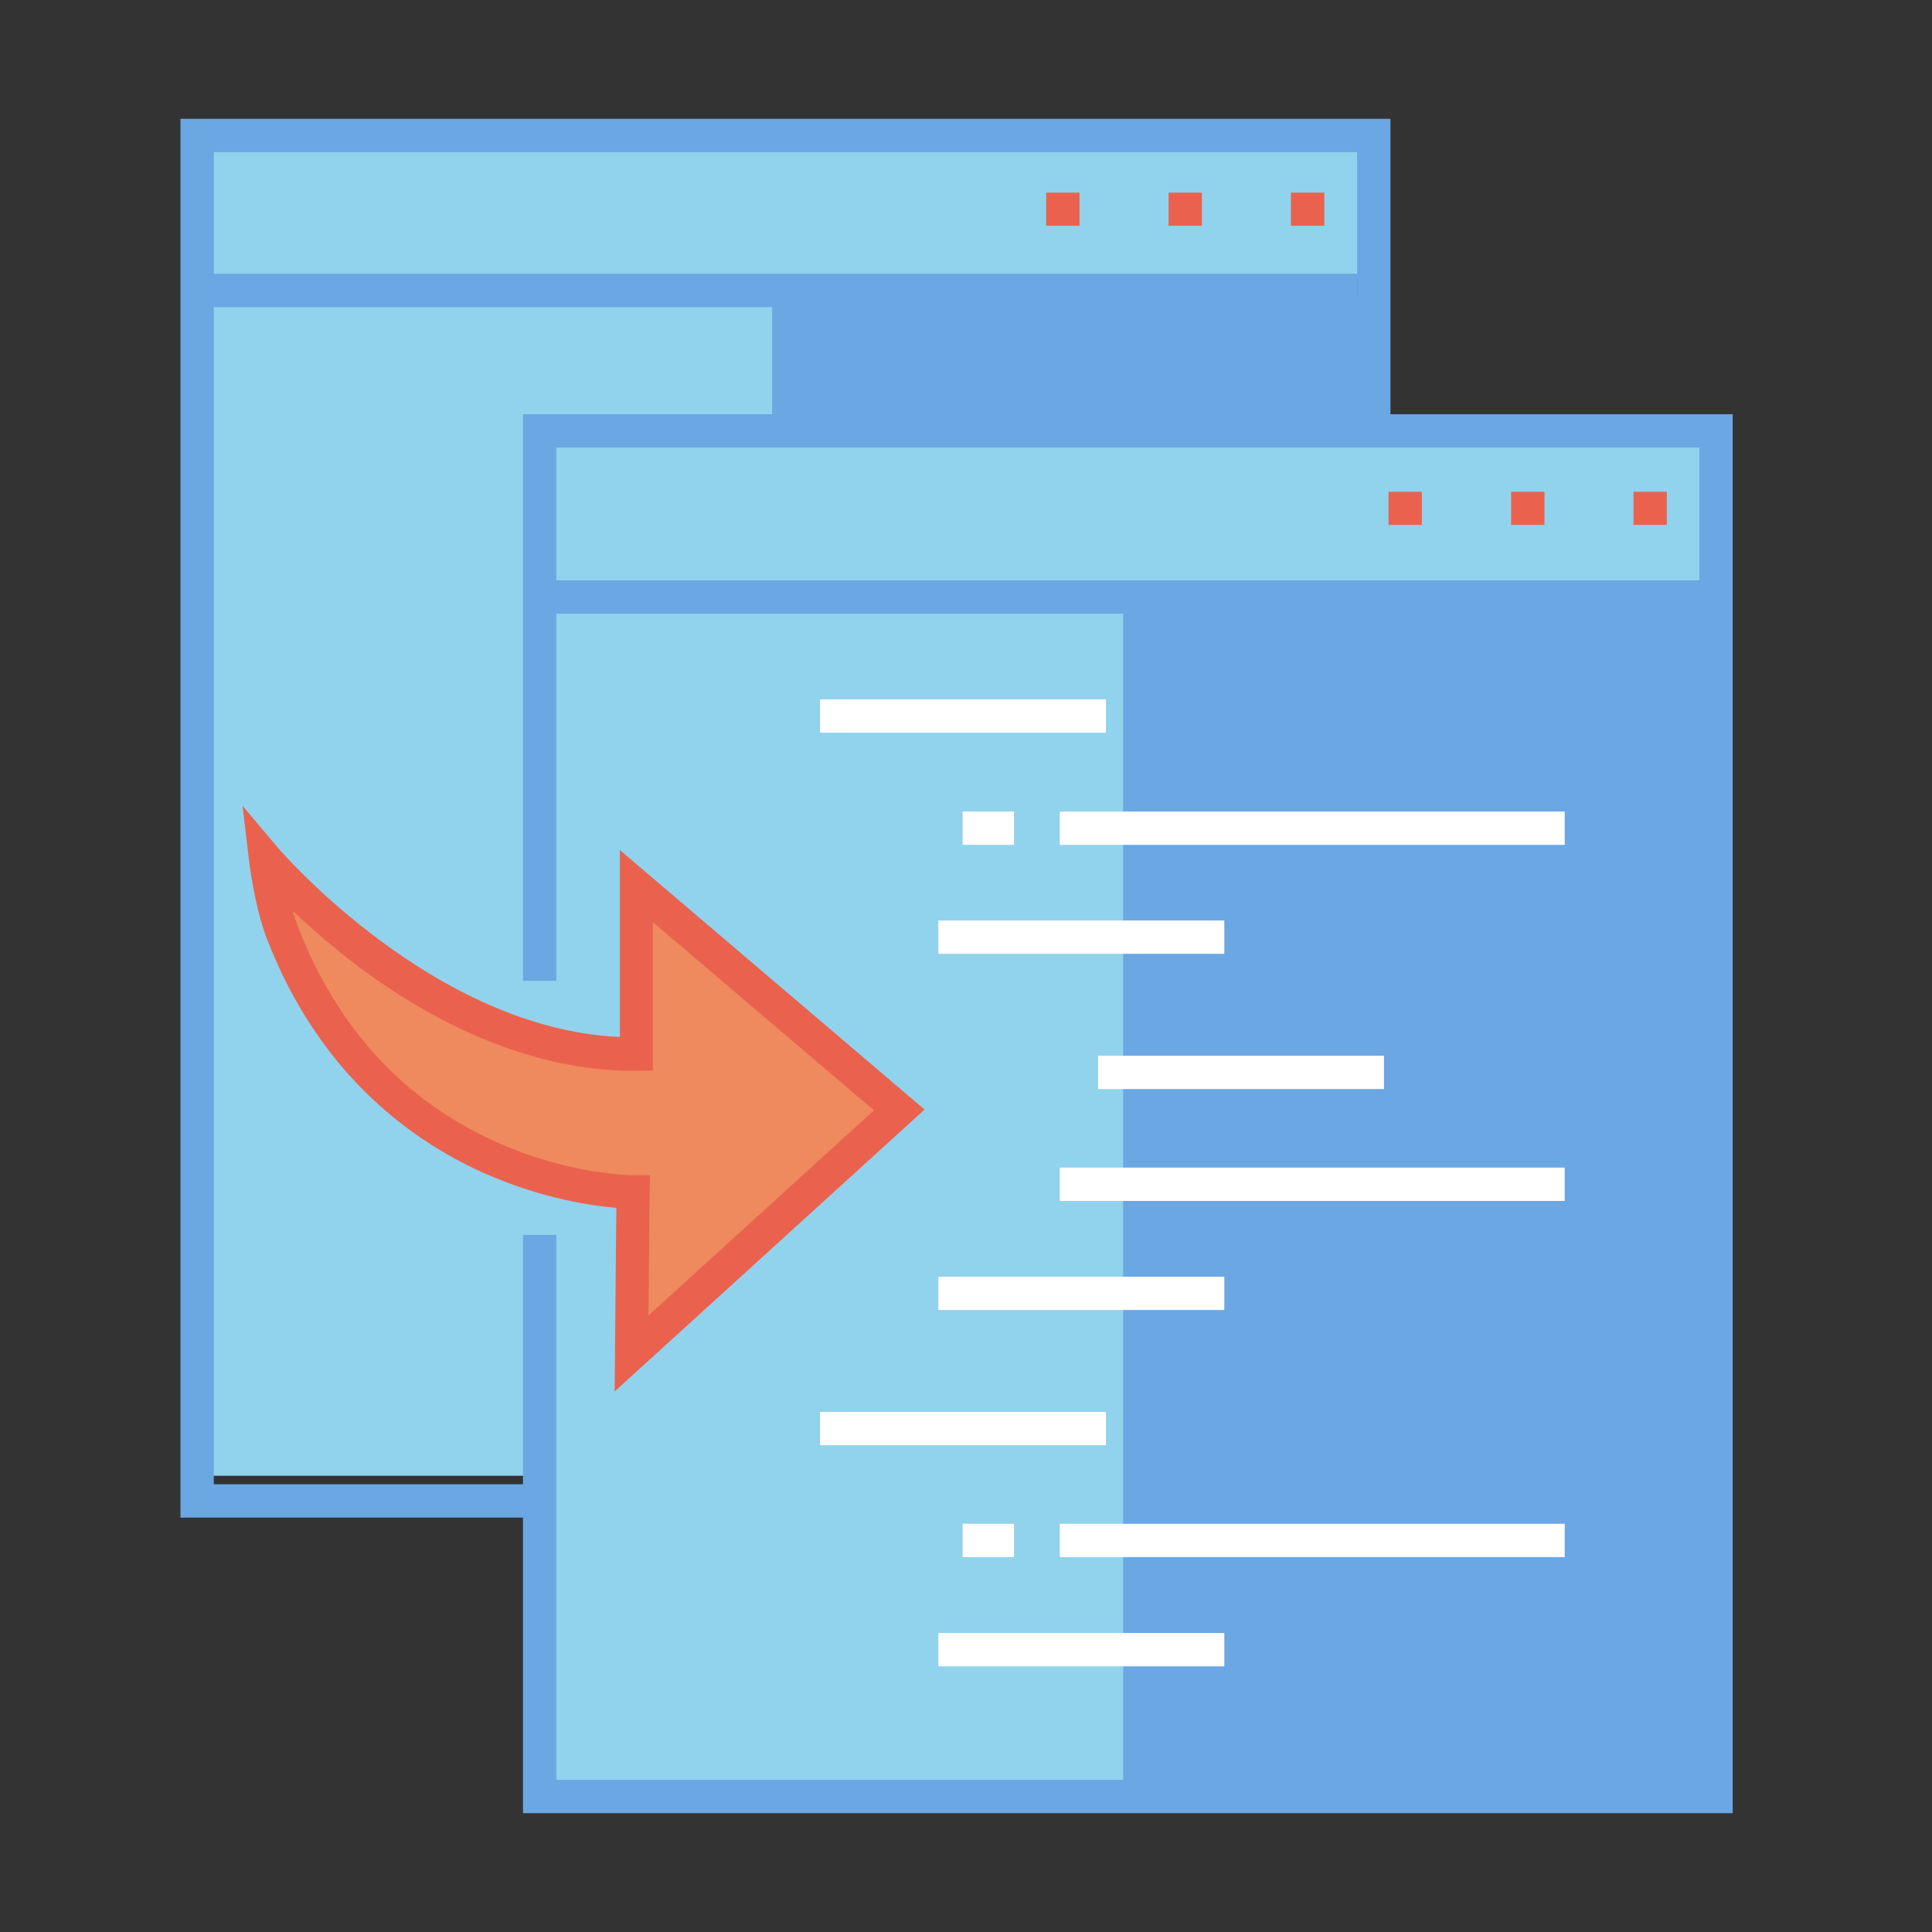
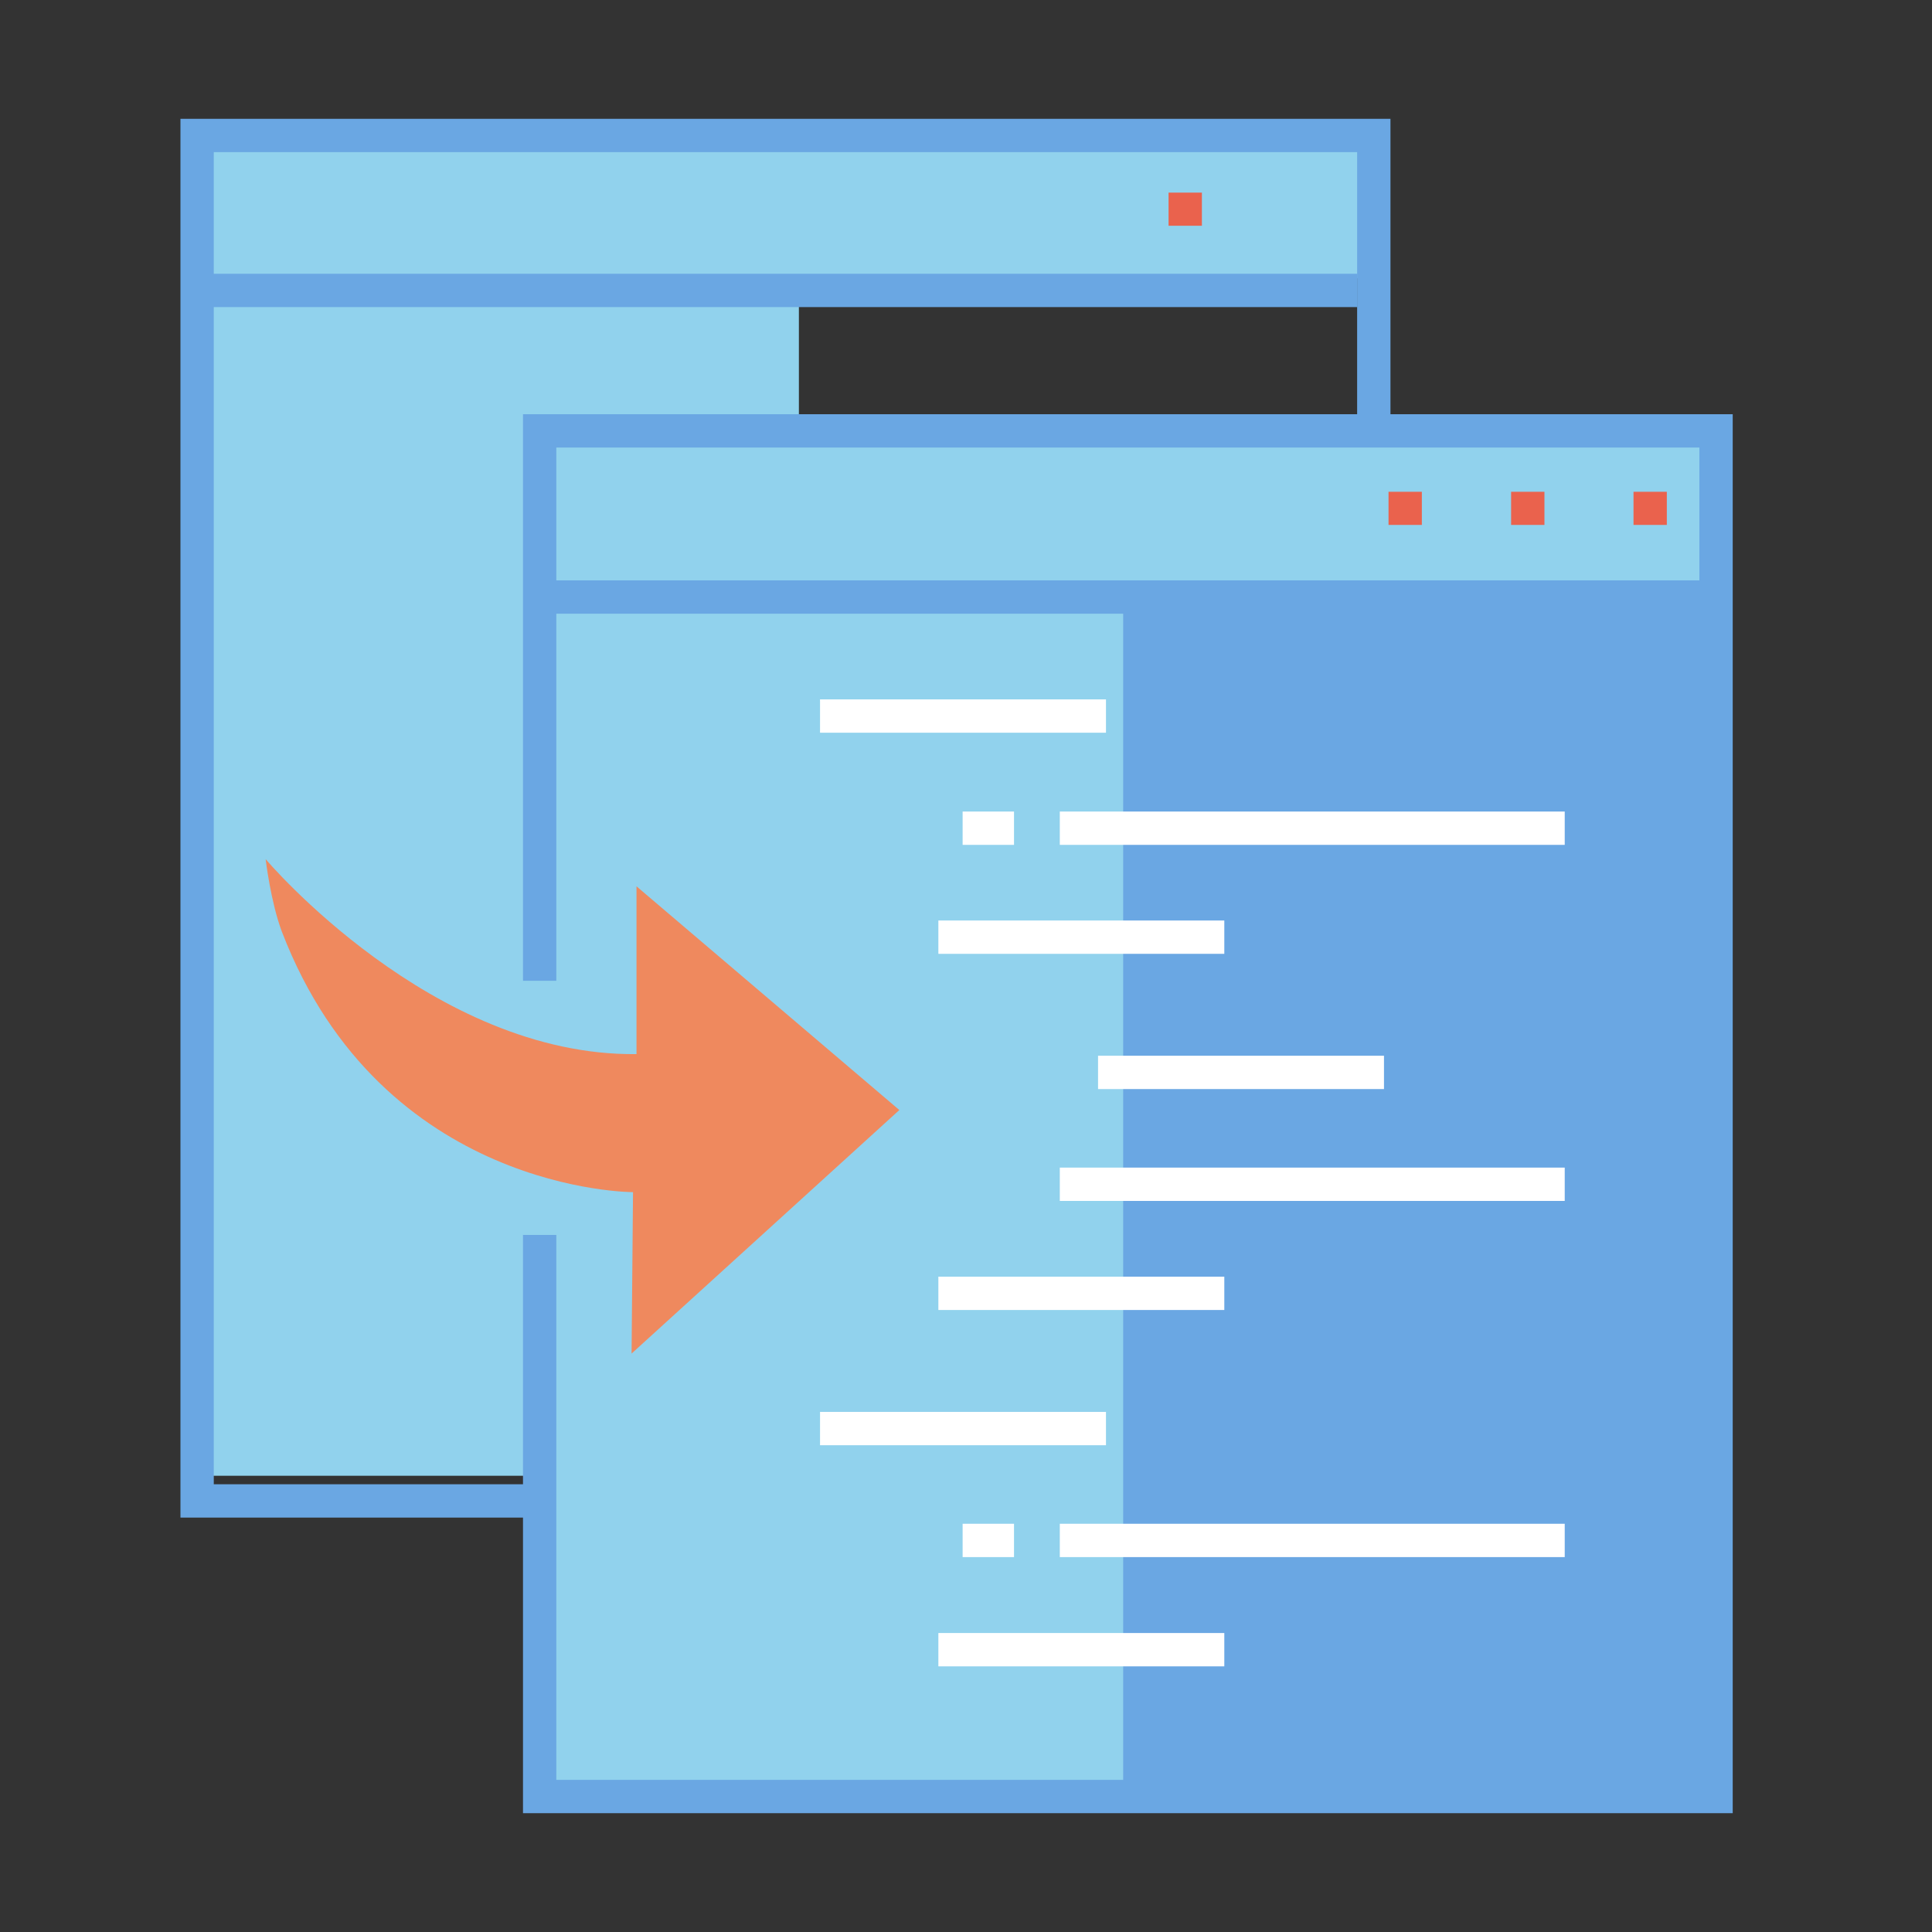
<svg xmlns="http://www.w3.org/2000/svg" version="1.1" id="图层_1" x="0px" y="0px" viewBox="0 0 200 200" style="enable-background:new 0 0 200 200;" xml:space="preserve">
  <rect x="0" y="0" width="200" height="200" fill="#333333" stroke="none" />
  <style type="text/css">
	.st0{fill:#91D2ED;}
	.st1{fill:#6AA7E3;}
	.st2{fill:#EA624D;}
	.st3{fill:#FFFFFF;}
	.st4{fill:#EF895E;}
</style>
  <g>
    <rect x="21.09" y="30.79" class="st0" width="61.61" height="121.98" />
-     <rect x="79.93" y="30.79" class="st1" width="61.61" height="121.98" />
    <rect x="57.44" y="63.14" class="st0" width="61.61" height="121.98" />
    <rect x="116.27" y="63.14" class="st1" width="61.61" height="121.98" />
    <rect x="21.44" y="13.63" class="st0" width="119.74" height="15.18" />
    <path class="st1" d="M55.86,157.1H18.68V12.3h125.26v31.2h-3.45V15.75H22.13v137.9h33.74V157.1z M55.86,157.1" />
    <rect x="57.02" y="44.6" class="st0" width="119.74" height="15.77" />
    <rect x="20.4" y="28.34" class="st1" width="120.11" height="3.45" />
-     <rect x="108.3" y="19.94" class="st2" width="3.45" height="3.43" />
    <rect x="120.97" y="19.94" class="st2" width="3.45" height="3.43" />
-     <rect x="133.64" y="19.94" class="st2" width="3.45" height="3.43" />
    <path class="st1" d="M179.37,187.7H54.14v-59.86h3.45v56.41h118.33V46.33H57.59v55.2h-3.45V42.88h125.23V187.7z M179.37,187.7" />
    <rect x="55.86" y="60.08" class="st1" width="120.9" height="3.45" />
    <rect x="143.74" y="50.91" class="st2" width="3.45" height="3.43" />
    <rect x="156.43" y="50.91" class="st2" width="3.45" height="3.43" />
    <rect x="169.1" y="50.91" class="st2" width="3.45" height="3.43" />
    <path class="st3" d="M84.89,72.4h29.6v3.45h-29.6V72.4z M97.14,95.29h29.6v3.45h-29.6V95.29z M109.71,84.01h52.27v3.45h-52.27   V84.01z M99.65,84.01h5.32v3.45h-5.32V84.01z M113.67,109.29h29.6v3.45h-29.6V109.29z M97.14,132.16h29.6v3.45h-29.6V132.16z    M109.71,120.87h52.27v3.45h-52.27V120.87z M84.89,146.16h29.6v3.45h-29.6V146.16z M97.14,169.05h29.6v3.45h-29.6V169.05z    M109.71,157.74h52.27v3.45h-52.27V157.74z M99.65,157.74h5.32v3.45h-5.32V157.74z M99.65,157.74" />
    <path class="st4" d="M27.5,88.94c0,0,17.25,20.43,38.39,20.18V91.75l27.21,23.16l-27.72,25.21l0.15-16.71   c0,0-25.97,0.05-36.35-26.96C28.02,93.37,27.5,88.94,27.5,88.94L27.5,88.94z M27.5,88.94" />
-     <path class="st2" d="M63.63,144.04l0.17-19c-2.54-0.22-7.54-0.94-13.23-3.4c-7.42-3.2-17.42-10.05-22.99-24.59   c-1.23-3.25-1.77-7.74-1.8-7.94l-0.67-5.69l3.7,4.39c0.2,0.22,16.07,18.7,35.36,19.54V88l31.54,26.86L63.63,144.04z M30.31,94.31   c0.15,0.52,0.32,1.04,0.49,1.5c4.12,10.72,11.16,18.31,21,22.6c7.39,3.23,13.68,3.25,13.73,3.25h1.75l-0.03,1.75l-0.12,12.77   l23.34-21.24L67.59,95.47v15.35l-1.7,0.03c-9.02,0.1-18.75-3.47-28.17-10.33C34.74,98.3,32.21,96.11,30.31,94.31L30.31,94.31z    M30.31,94.31" />
  </g>
</svg>